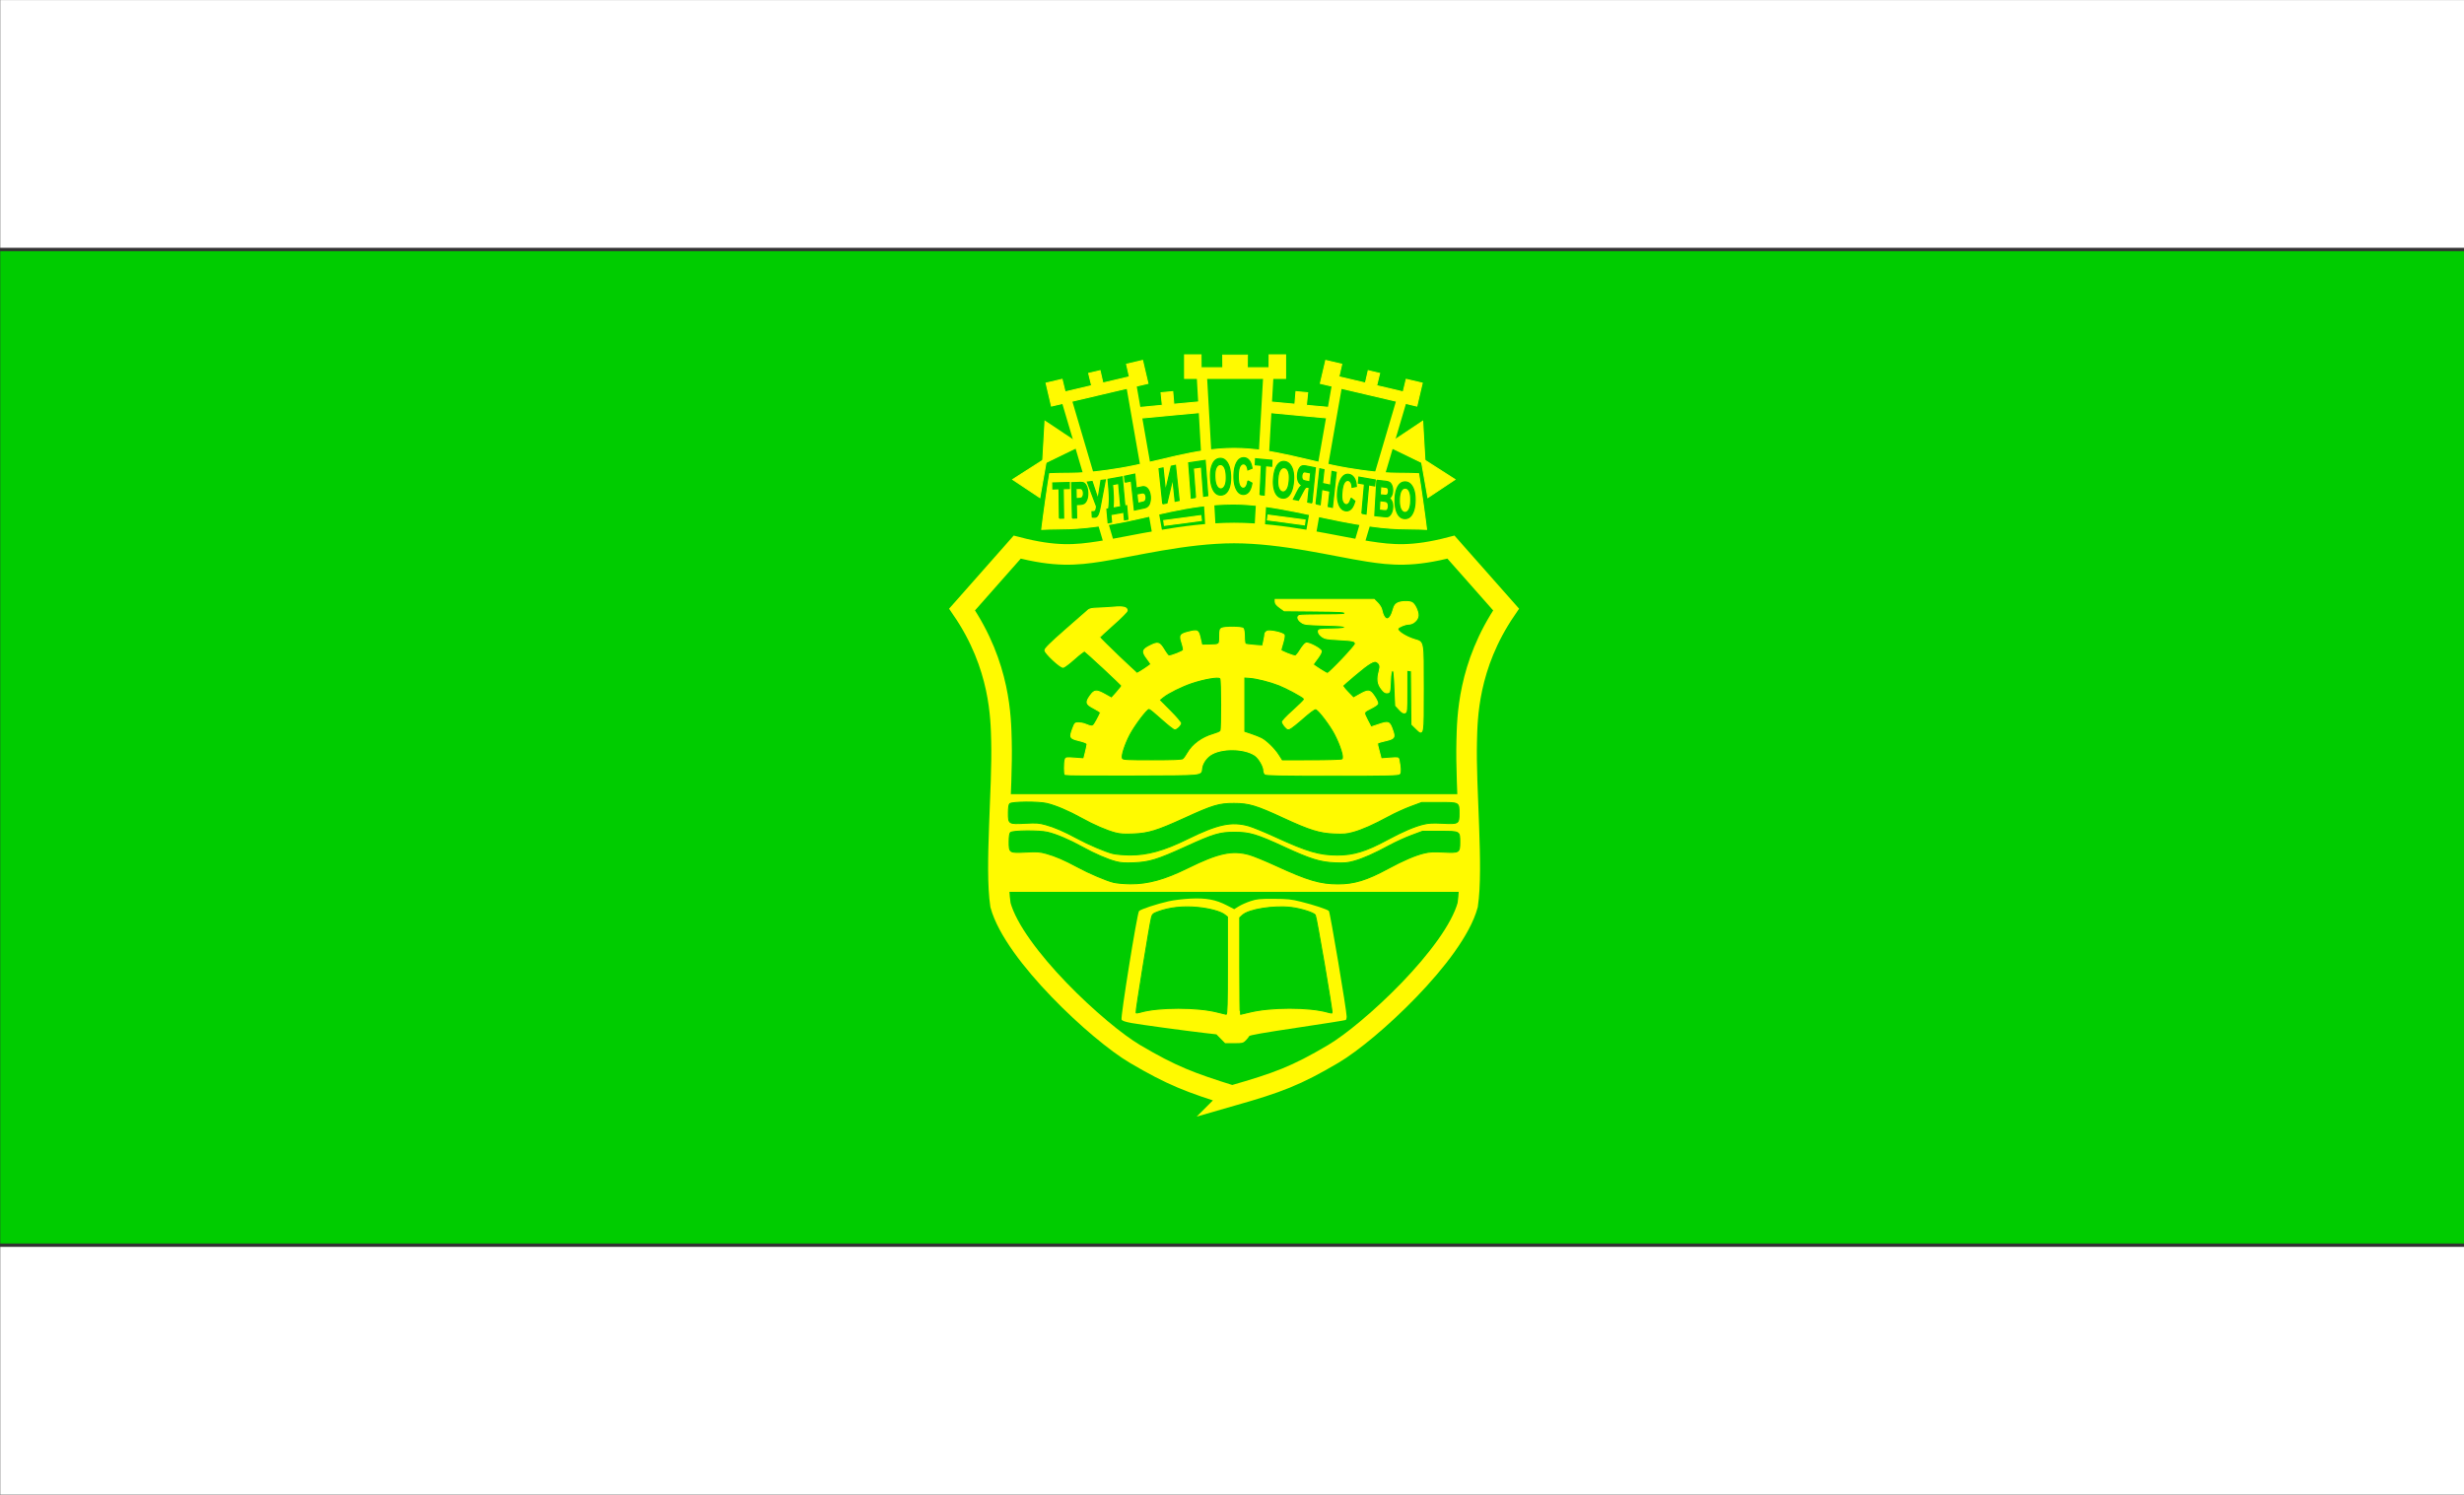
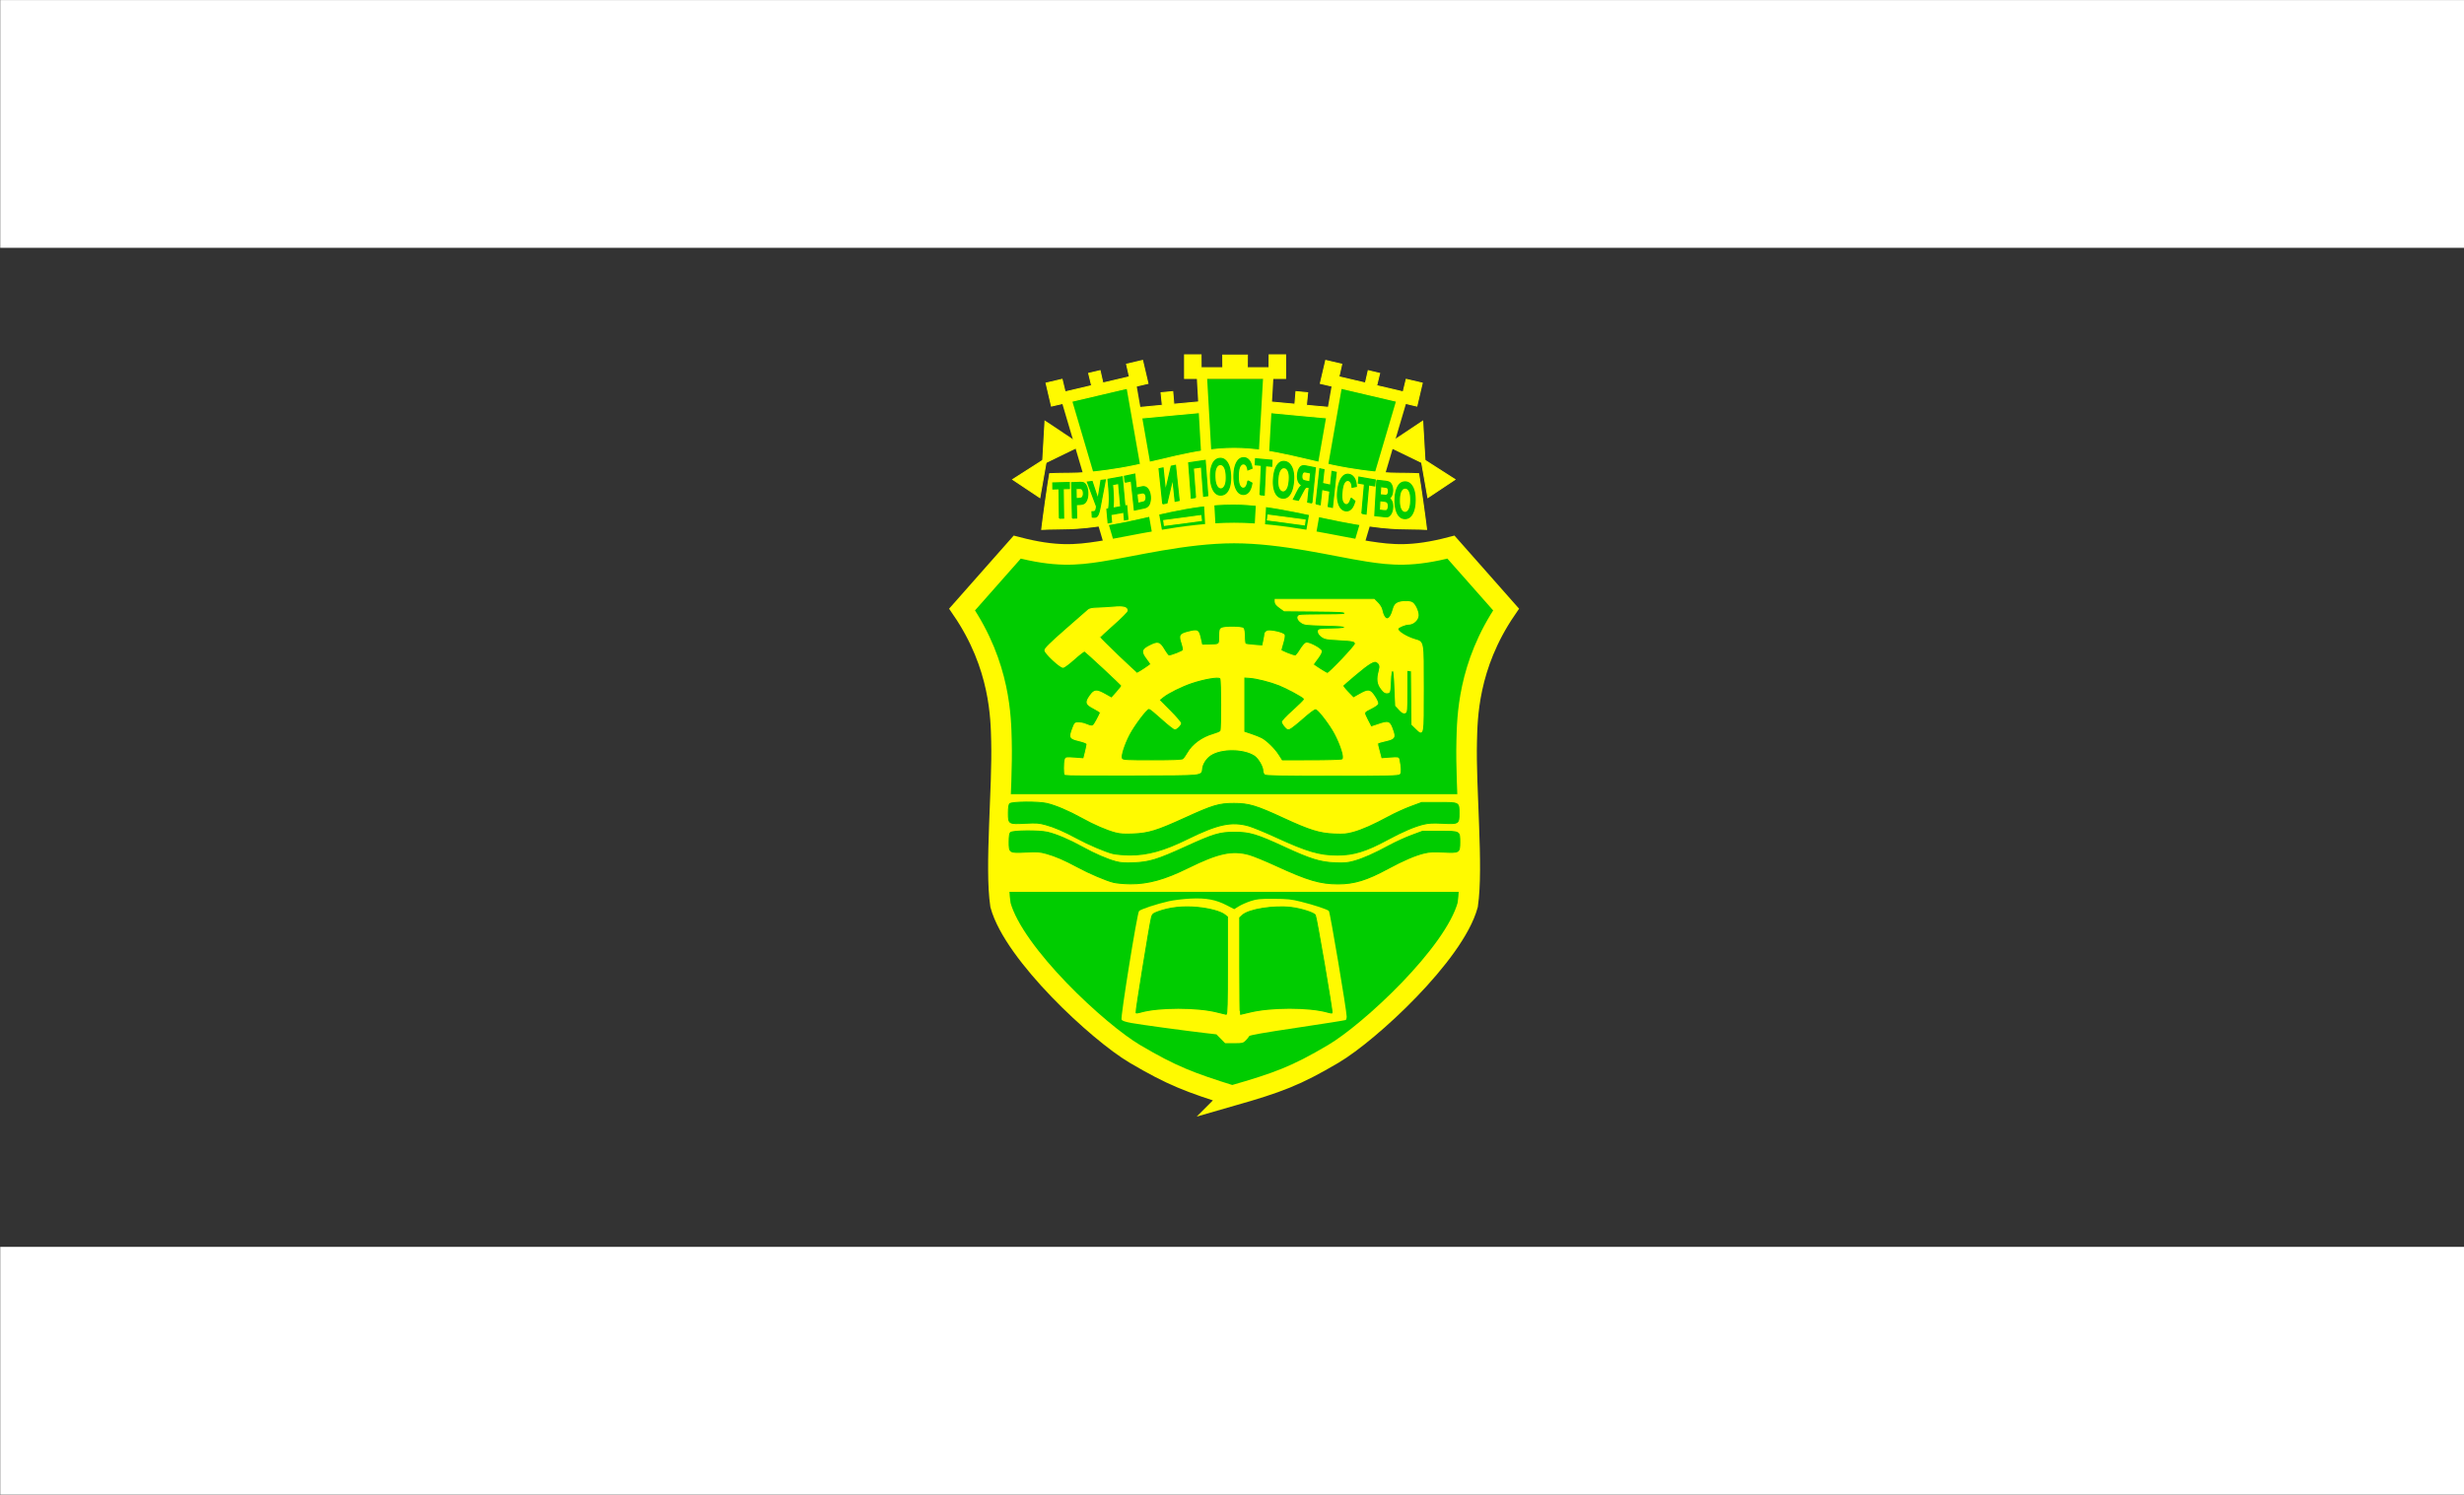
<svg xmlns="http://www.w3.org/2000/svg" height="429" width="707.09" version="1.0">
  <rect width="100%" height="100%" fill="#333333" stroke="none" />
-   <path style="fill:#0c0;fill-opacity:1;fill-rule:evenodd;stroke:#0c0;stroke-width:.508;stroke-linecap:square;stroke-linejoin:miter;stroke-miterlimit:4;stroke-opacity:1" d="M128.935 265.502V121.298h359.321m0 0v144.204H128.935" transform="matrix(1.968 0 0 1.968 -253.178 -166.123)" />
  <path style="fill:#fff;fill-opacity:1;fill-rule:evenodd;stroke:#fff;stroke-width:.508;stroke-linecap:square;stroke-linejoin:miter;stroke-miterlimit:4;stroke-opacity:1" d="M128.935 120.298V84.671h359.321m0 0v35.627H128.935M128.935 302.128v-35.626h359.321m0 0v35.626H128.935" transform="matrix(1.968 0 0 1.968 -253.178 -166.123)" />
  <path d="m-285.343 87.294 67.68-6.267 5.432 124.916-50.552 8.355-22.56-127.004zM-91.285 88.756l-67.68-6.267-5.43 124.916 50.55 8.356 22.56-127.005z" style="fill:#0c0;fill-opacity:1;fill-rule:evenodd;stroke:#0c0;stroke-width:1px;stroke-linecap:butt;stroke-linejoin:miter;stroke-opacity:1" transform="matrix(.295 0 0 .295 409.9 92.889)" />
  <path d="m-252.792 89.31 48.556-4.541-16.986-8.843-26.407 2.469-1.053-12.274-5.673.53-5.674.531 1.241 12.256-26.407 2.47-15.052 11.839 47.455-4.438zM-124.685 89.31l-48.556-4.541 16.987-8.843 26.407 2.469 1.053-12.274 5.673.53 5.673.531-1.24 12.256 26.407 2.47 15.052 11.839-47.456-4.438z" style="fill:#fffa00;fill-opacity:1;fill-rule:evenodd;stroke:#fffa00;stroke-width:1px;stroke-linecap:square;stroke-linejoin:miter;stroke-opacity:1" transform="matrix(.295 0 0 .295 409.9 92.889)" />
  <path d="m-89.225 61.724-29.69 169.259 21.82 5.12 21.82 5.121 48.707-164.796" style="fill:#0c0;fill-opacity:1;fill-rule:evenodd;stroke:#fffa00;stroke-width:10;stroke-linecap:square;stroke-linejoin:miter;stroke-miterlimit:4;stroke-dasharray:none;stroke-opacity:1" transform="matrix(.295 0 0 .295 409.9 92.889)" />
  <path d="M-57.622 69.271-105.1 58.13l5.243-22.34 15.571 3.655-2.777 12.25 25.82 6.06 2.723-12.015 5.547 1.302 5.548 1.301-2.907 11.972 25.821 6.06 2.962-12.207 15.572 3.654-5.243 22.34-46.402-10.89z" style="fill:#fffa00;fill-opacity:1;fill-rule:evenodd;stroke:#fffa00;stroke-width:1px;stroke-linecap:square;stroke-linejoin:miter;stroke-opacity:1" transform="matrix(.295 0 0 .295 409.9 92.889)" />
  <path d="m-220.207 53.692 9.767 171.565h44.825l9.767-171.565" style="fill:#0c0;fill-opacity:1;fill-rule:evenodd;stroke:#fffa00;stroke-width:10;stroke-linecap:square;stroke-linejoin:miter;stroke-miterlimit:4;stroke-dasharray:none;stroke-opacity:1" transform="matrix(.295 0 0 .295 409.9 92.889)" />
  <path d="M-188.527 53.277h49.628V30.331h-15.995l-.094 12.56h-21.14l.095-12.319H-200.022l.095 12.319h-21.14l-.094-12.56h-15.995v22.946h48.629z" style="fill:#fffa00;fill-opacity:1;fill-rule:evenodd;stroke:#fffa00;stroke-width:1px;stroke-linecap:square;stroke-linejoin:miter;stroke-opacity:1" transform="matrix(.295 0 0 .295 409.9 92.889)" />
  <path d="m-288.657 61.724 29.69 169.259-21.82 5.12-21.82 5.121-48.706-164.796" style="fill:#0c0;fill-opacity:1;fill-rule:evenodd;stroke:#fffa00;stroke-width:10;stroke-linecap:square;stroke-linejoin:miter;stroke-miterlimit:4;stroke-dasharray:none;stroke-opacity:1" transform="matrix(.295 0 0 .295 409.9 92.889)" />
  <path d="m-320.26 69.271 47.479-11.142-5.243-22.34-15.572 3.655 2.778 12.25-25.82 6.06-2.723-12.015-5.548 1.302-5.547 1.301 2.906 11.972-25.82 6.06-2.962-12.207-15.572 3.654 5.243 22.34 46.402-10.89z" style="fill:#fffa00;fill-opacity:1;fill-rule:evenodd;stroke:#fffa00;stroke-width:1px;stroke-linecap:square;stroke-linejoin:miter;stroke-opacity:1" transform="matrix(.295 0 0 .295 409.9 92.889)" />
  <path d="M-189.569 175.481c-45.424.16-79.613 13.013-118.04 19.403-38.427 6.39-47.712 4.185-68.528 5.28 1.316-11.39 6.02-44.796 7.716-54.207 20.655-1.047 29.94 1.158 68.367-5.232 38.427-6.39 71.75-19.243 111.113-19.403 39.364.16 72.687 13.013 111.114 19.403 38.427 6.39 47.711 4.185 68.367 5.232 1.696 9.411 6.4 42.817 7.716 54.207-20.816-1.095-30.101 1.11-68.528-5.28-38.427-6.39-80.531-19.242-119.297-19.403z" style="fill:#fffa00;fill-opacity:1;fill-rule:evenodd;stroke:#fffa00;stroke-width:1px;stroke-linecap:butt;stroke-linejoin:miter;stroke-opacity:1" transform="matrix(.295 0 0 .295 409.9 92.889)" />
  <g style="fill:#fffa00;fill-opacity:1;stroke:#fffa00;stroke-opacity:1">
    <path style="fill:#fffa00;fill-opacity:1;fill-rule:evenodd;stroke:#fffa00;stroke-width:5.123px;stroke-linecap:square;stroke-linejoin:miter;stroke-opacity:1" d="M225.398-49.49h-81.5l81-184.65 81 184.65h-80.5z" transform="matrix(.048 .032 -.032 .048 282.138 135.388)" />
    <path style="fill:#fffa00;fill-opacity:1;fill-rule:evenodd;stroke:#fffa00;stroke-width:5.123px;stroke-linecap:square;stroke-linejoin:miter;stroke-opacity:1" d="M225.567-379.788H116.563L224.898-195.14l108.336-184.65H225.567z" transform="matrix(.048 .032 -.032 .048 282.138 135.388)" />
  </g>
  <g style="fill:#fffa00;fill-opacity:1;stroke:#fffa00;stroke-opacity:1">
    <path style="fill:#fffa00;fill-opacity:1;fill-rule:evenodd;stroke:#fffa00;stroke-width:5.123px;stroke-linecap:square;stroke-linejoin:miter;stroke-opacity:1" d="M225.398-49.49h-81.5l81-184.65 81 184.65h-80.5z" transform="matrix(-.048 .032 .032 .048 426.017 135.388)" />
    <path style="fill:#fffa00;fill-opacity:1;fill-rule:evenodd;stroke:#fffa00;stroke-width:5.123px;stroke-linecap:square;stroke-linejoin:miter;stroke-opacity:1" d="M225.567-379.788H116.563L224.898-195.14l108.336-184.65H225.567z" transform="matrix(-.048 .032 .032 .048 426.017 135.388)" />
  </g>
  <path transform="matrix(.293 -.039 .039 .293 409.9 92.889)" style="fill:#fffa00;fill-opacity:1;fill-rule:nonzero;stroke:#fffa00;stroke-width:1;stroke-linecap:square;stroke-linejoin:miter;stroke-miterlimit:4;stroke-dasharray:none;stroke-dashoffset:0;stroke-opacity:1" d="M-279.91 155.591h36.338v4.785h-36.338z" />
  <path transform="matrix(-.293 -.039 -.039 .293 409.9 92.889)" style="fill:#fffa00;fill-opacity:1;fill-rule:nonzero;stroke:#fffa00;stroke-width:1;stroke-linecap:square;stroke-linejoin:miter;stroke-miterlimit:4;stroke-dasharray:none;stroke-dashoffset:0;stroke-opacity:1" d="M93.461 204.754h36.338v4.785H93.461z" />
  <path d="m-358.896 189.292-.387-28.646-5.974.159-.079-5.833 15.98-.426.079 5.833-5.957.159.387 28.646-4.05.108m12.662-.072-.736-34.47 6.524-.276c2.43-.102 4.023-.005 4.778.293 1.204.483 2.21 1.578 3.017 3.285.817 1.707 1.256 3.932 1.314 6.675.053 2.493-.236 4.6-.87 6.32-.633 1.706-1.444 2.925-2.433 3.657-.989.716-2.71 1.126-5.164 1.23l-2.66.112.278 13.003-4.048.17m3.436-28.809.21 9.782 2.241-.095c1.506-.064 2.523-.256 3.052-.576.54-.32.974-.873 1.304-1.655.329-.799.481-1.762.457-2.89-.024-1.145-.223-2.102-.597-2.87-.374-.77-.825-1.276-1.355-1.52s-1.643-.33-3.338-.26l-1.974.084m20.031 17.465-8.898-23.75 4.534-.556 5.758 17.264 2.929-18.328 4.184-.513-5.132 26.934c-.636 3.289-1.303 5.63-2 7.022-.698 1.392-1.592 2.154-2.68 2.288-1.046.128-1.988.102-2.828-.079l-.318-5.132c.67-.019 1.178-.05 1.523-.092.978-.12 1.643-.493 1.996-1.118.365-.628.675-1.94.932-3.94m27.522-.489 1.726-.31 1.206 13.23-3.303.594-.679-7.443-12.599 2.27.679 7.442-3.304.595-1.206-13.23 1.66-.298c.435-2.514.674-5.497.72-8.952.044-3.455-.24-8.542-.852-15.262l-.417-4.574 13.778-2.481 2.59 28.42m-6.082-21.933-5.943 1.07c.92 10.095 1.061 17.746.422 22.952l7.587-1.366-2.066-22.656m6.328-1.197-.62-5.745 9.978-2.125 1.462 13.56 5.66-1.206c2.106-.45 3.886.155 5.34 1.812 1.452 1.642 2.346 4.013 2.68 7.114.276 2.558.009 5.002-.8 7.332-.812 2.314-2.48 3.74-5.007 4.278l-9.663 2.059-3.057-28.352-5.973 1.273m11.442 11.457.97 9.001 4.203-.895c1.126-.24 1.924-.529 2.395-.867.482-.341.855-.92 1.116-1.737.273-.82.356-1.725.249-2.718-.33-3.054-1.851-4.292-4.565-3.714l-4.368.93m25.201 9.577-3.6-34.112 3.824-.798 2.4 22.734 5.645-24.411 4.023-.839 3.6 34.112-3.824.798-2.347-22.245-5.682 23.919-4.039.842m31.828-6.183-4.028.596-2.566-34.296 15.977-2.363 2.567 34.297-4.011.593-2.134-28.518-7.94 1.173 2.135 28.518m14.663-19.256c-.154-4.103.149-7.51.908-10.22.769-2.727 1.825-4.792 3.17-6.195 1.343-1.403 3.007-2.178 4.99-2.324 2.875-.213 5.272 1.156 7.193 4.108 1.931 2.95 3.004 7.276 3.218 12.976.216 5.764-.574 10.337-2.369 13.72-1.575 2.991-3.805 4.593-6.69 4.807-2.909.215-5.257-1.032-7.045-3.742-2.038-3.1-3.163-7.477-3.375-13.13m4.17-.545c.148 3.963.794 6.898 1.938 8.808 1.144 1.894 2.507 2.783 4.089 2.666 1.593-.118 2.877-1.195 3.85-3.23.974-2.05 1.384-5.112 1.232-9.184-.15-3.993-.773-6.907-1.87-8.742-1.085-1.836-2.452-2.692-4.101-2.57-1.65.122-2.956 1.184-3.92 3.187s-1.37 5.025-1.219 9.065m32.142 3.607 3.913 2.212c-.649 3.846-1.695 6.65-3.14 8.412-1.443 1.747-3.209 2.601-5.295 2.563-2.622-.047-4.734-1.504-6.337-4.372-1.844-3.31-2.741-7.75-2.69-13.316.053-5.88 1.038-10.466 2.953-13.757 1.667-2.856 3.883-4.259 6.65-4.209 2.253.04 4.129 1.157 5.626 3.348 1.068 1.556 1.84 3.852 2.314 6.887l-4.03 1.575c-.24-1.871-.74-3.307-1.501-4.309-.75-1.017-1.643-1.535-2.681-1.554-1.484-.026-2.702.861-3.656 2.663-.954 1.803-1.45 4.797-1.488 8.984-.04 4.344.39 7.441 1.288 9.292s2.078 2.79 3.54 2.816c1.07.02 2.002-.544 2.793-1.69.792-1.162 1.372-3.01 1.741-5.545m11.804 13.496 1.35-28.588-5.96-.557.274-5.82 15.947 1.488-.275 5.82-5.944-.554-1.351 28.589-4.041-.378m13.162-15.775c.32-4.085 1.01-7.378 2.069-9.88 1.072-2.517 2.352-4.315 3.84-5.395 1.487-1.08 3.218-1.467 5.192-1.162 2.861.442 5.07 2.337 6.626 5.685 1.568 3.35 2.13 7.863 1.687 13.537-.449 5.737-1.753 10.071-3.913 13.003-1.897 2.594-4.282 3.67-7.155 3.226-2.894-.447-5.069-2.21-6.523-5.29-1.655-3.522-2.263-8.097-1.823-13.724m4.177.408c-.308 3.944-.007 6.988.903 9.132.91 2.129 2.154 3.315 3.729 3.558 1.586.245 2.976-.526 4.17-2.314 1.197-1.803 1.953-4.731 2.27-8.784.31-3.975.03-6.992-.841-9.052-.86-2.058-2.112-3.213-3.753-3.467-1.642-.253-3.053.5-4.234 2.257-1.181 1.758-1.93 4.648-2.244 8.67m33.068 23.356 3.428-34.147-8.468-1.68c-2.165-.43-3.743-.426-4.733.011-.99.422-1.858 1.334-2.608 2.738-.747 1.388-1.227 3.138-1.44 5.25-.268 2.67-.03 4.911.712 6.721.753 1.813 1.948 3.095 3.585 3.847a10.985 10.985 0 0 0-2.425 2.441c-.666.914-1.62 2.61-2.86 5.087l-3.088 6.182 4.789.95 3.662-6.852c1.32-2.478 2.2-4.014 2.643-4.607.444-.609.889-.996 1.334-1.161.446-.18 1.133-.18 2.061.005l.829.164-1.431 14.256 4.01.795m-2.032-20.501-2.983-.592c-1.823-.361-2.972-.7-3.447-1.016-.474-.332-.831-.87-1.072-1.614-.24-.745-.304-1.684-.19-2.818.109-1.087.35-1.926.726-2.517.376-.606.842-.98 1.397-1.124.393-.096 1.49.034 3.29.391l3.149.625-.87 8.665m6.095 21.405 3.706-34.09 4.003.86-1.458 13.417 7.874 1.692 1.459-13.418 4.02.864-3.706 34.09-4.02-.864 1.62-14.905-7.874-1.692-1.62 14.906-4.004-.86m34.092-5.57 3.67 2.922c-1.006 3.691-2.307 6.276-3.905 7.753-1.596 1.462-3.426 1.98-5.49 1.554-2.595-.536-4.55-2.374-5.87-5.515-1.515-3.625-1.985-8.192-1.41-13.7.608-5.819 2.016-10.18 4.225-13.085 1.921-2.52 4.25-3.497 6.988-2.933 2.23.46 3.983 1.916 5.261 4.367.912 1.742 1.46 4.16 1.644 7.258l-4.144.81c-.061-1.9-.422-3.416-1.081-4.551-.647-1.148-1.484-1.828-2.51-2.04-1.469-.303-2.76.35-3.875 1.959-1.116 1.608-1.89 4.484-2.322 8.627-.45 4.298-.316 7.448.4 9.45.715 2.002 1.796 3.152 3.242 3.45 1.06.22 2.036-.166 2.929-1.154.894-1.005 1.643-2.728 2.248-5.171m10.517 14.822 2.522-28.431-5.929-1.04.514-5.788 15.86 2.78-.514 5.788-5.912-1.036-2.522 28.432-4.02-.705m14.541-32.17 8.024.907c2.19.248 3.715.704 4.572 1.368.858.663 1.552 1.74 2.082 3.232.53 1.492.744 3.137.64 4.934-.094 1.657-.442 3.128-1.041 4.414-.6 1.27-1.334 2.177-2.205 2.724 1.156.728 2.027 1.85 2.612 3.363.596 1.515.834 3.304.716 5.368-.143 2.5-.692 4.57-1.648 6.209-.955 1.622-2.028 2.57-3.219 2.845-.828.19-2.72.117-5.679-.218l-6.823-.772 1.969-34.374m3.71 6.178-.456 7.948 2.669.302c1.601.182 2.593.255 2.976.22.699-.08 1.261-.424 1.688-1.037.428-.628.674-1.513.74-2.654.058-1.016-.056-1.855-.343-2.517-.275-.676-.636-1.118-1.083-1.326-.436-.206-1.721-.43-3.856-.672l-2.336-.264m-.783 13.67-.526 9.191 3.753.425c1.646.186 2.71.188 3.19.007.481-.197.898-.63 1.25-1.298.363-.683.576-1.571.639-2.666.064-1.125-.055-2.067-.359-2.825-.291-.772-.713-1.324-1.265-1.653-.54-.345-1.677-.615-3.412-.811l-3.27-.37m14.771-.468c.057-4.108.533-7.475 1.429-10.102.907-2.641 2.067-4.594 3.479-5.857s3.111-1.868 5.097-1.814c2.878.079 5.199 1.687 6.963 4.826 1.776 3.138 2.624 7.561 2.545 13.269-.08 5.77-1.101 10.251-3.065 13.444-1.724 2.824-4.03 4.196-6.92 4.117-2.911-.08-5.19-1.562-6.835-4.446-1.873-3.298-2.771-7.777-2.693-13.437m4.187-.121c-.055 3.967.439 6.96 1.482 8.981 1.044 2.005 2.358 3.03 3.942 3.072 1.595.044 2.93-.9 4.006-2.831 1.076-1.947 1.642-4.959 1.698-9.035.056-3.999-.417-6.968-1.416-8.91-.989-1.94-2.309-2.933-3.96-2.978-1.65-.045-3.008.883-4.072 2.783s-1.624 4.873-1.68 8.918" style="font-size:40.701px;font-style:normal;font-variant:normal;font-weight:700;font-stretch:normal;text-align:start;line-height:100%;writing-mode:lr-tb;text-anchor:start;fill:#0c0;fill-opacity:1;stroke:#0c0;stroke-width:1.154px;stroke-linecap:butt;stroke-linejoin:miter;stroke-opacity:1;font-family:Arial Narrow" transform="matrix(.295 0 0 .295 409.9 92.889)" />
  <path d="M-414.517 191.402c24.867-1.047 36.045 1.158 82.306-5.232 46.26-6.39 85.313-14.988 132.702-15.149 47.389.16 88.569 8.76 134.83 15.149 46.26 6.39 57.438 4.185 82.305 5.232" style="fill:none;fill-opacity:1;fill-rule:evenodd;stroke:none;stroke-width:1px;stroke-linecap:butt;stroke-linejoin:miter;stroke-opacity:1" transform="matrix(.295 0 0 .295 409.9 92.889)" />
  <path style="fill:#0c0;fill-opacity:1;stroke:#fffa00;stroke-width:20;stroke-miterlimit:4;stroke-opacity:1" d="M-190.957 751.142c-40.91-12.874-58.244-19.295-94.483-40.676-35.554-20.977-117.728-97.055-130.822-144.9-5.509-36.922 2.214-113.102.967-159.637-.586-21.85-.856-72.99-38.31-127.825l53.638-60.707c37.21 9.725 57.51 7.746 80.257 4.223 32.812-5.08 82.375-17.868 130.704-17.946 48.33.078 97.892 12.865 130.705 17.946 22.746 3.523 43.046 5.502 80.256-4.223l53.638 60.707C38.139 332.94 37.869 384.08 37.283 405.93c-1.247 46.535 6.476 122.715.967 159.638-13.094 47.844-95.268 123.922-130.822 144.9-36.239 21.38-53.572 27.801-98.385 40.675z" transform="matrix(.295 0 0 .295 409.9 92.889)" />
  <path style="fill:#fffa00;fill-opacity:1;stroke:#fffa00;stroke-opacity:1" d="M-353.333 438.655c-.85-.851-.857-11.053-.009-14.223.628-2.346.77-2.372 9.358-1.724l8.721.659 1.628-6.482c.896-3.565 1.628-7.116 1.628-7.89 0-.928-2.644-2.052-7.75-3.295-9.084-2.21-9.495-2.983-6.226-11.72 2-5.344 2.31-5.666 5.483-5.666 1.85 0 4.63.498 6.178 1.107 8.197 3.223 7.899 3.318 11.77-3.724 1.95-3.549 3.545-6.837 3.545-7.308 0-.471-2.923-2.368-6.496-4.216-7.699-3.98-8.165-5.719-3.334-12.445 3.943-5.491 5.98-5.62 14.402-.911l6.263 3.503 5.095-5.716c2.802-3.144 4.977-6.03 4.833-6.413-.482-1.28-35.01-33.373-36.222-33.667-.657-.16-5.21 3.319-10.118 7.73-4.907 4.41-9.763 8.028-10.79 8.04-2.932.032-17.633-13.73-17.633-16.506 0-1.76 4.862-6.578 20.25-20.069 11.138-9.764 21.062-18.442 22.055-19.283 1.184-1.004 4.109-1.577 8.5-1.665 3.682-.074 10.773-.493 15.757-.931 9.732-.856 13.438.05 13.438 3.285 0 .98-5.902 6.94-13.52 13.652-7.437 6.552-13.4 12.165-13.25 12.475.855 1.776 35.788 35.21 36.483 34.917 2.493-1.054 13.287-8.245 13.287-8.853 0-.393-1.575-2.777-3.5-5.298-5.28-6.916-4.822-8.927 2.901-12.73 7.755-3.817 9.04-3.395 13.781 4.534 1.807 3.02 3.768 5.492 4.358 5.492 2.61 0 13.663-4.365 14.13-5.58.283-.74-.234-3.602-1.15-6.36-2.746-8.267-2.185-9.271 6.365-11.39 8.875-2.199 9.41-1.877 11.355 6.83l1.34 6 7.19-.135c10.323-.195 10.23-.12 10.23-8.298 0-5.894.305-7.16 1.935-8.032 2.739-1.466 19.366-1.334 20.865.165.696.696 1.2 4.032 1.2 7.941 0 3.708.427 7.005.95 7.328.52.322 4.52.861 8.886 1.198l7.939.612 1.113-5.188c.612-2.854 1.112-5.826 1.112-6.605 0-.778.887-1.89 1.97-2.47 2.586-1.384 15.918 1.528 16.734 3.655.312.813-.28 4.258-1.318 7.654-1.037 3.396-1.886 6.56-1.886 7.03 0 .9 11.81 5.645 14.05 5.645.718 0 2.93-2.675 4.917-5.945 1.986-3.27 4.487-6.223 5.558-6.563 2.573-.816 14.353 5.396 14.805 7.808.185.99-1.501 4.182-3.747 7.093-2.245 2.91-4.083 5.548-4.083 5.86 0 .711 12.654 8.747 13.774 8.747 1.873 0 27.226-26.749 27.226-28.726 0-2.908-1.826-3.368-16.5-4.147-11.557-.614-13.36-.958-16.25-3.097-2.014-1.491-3.25-3.274-3.25-4.688 0-2.242.223-2.287 12.75-2.562 10.543-.231 12.75-.54 12.75-1.78 0-1.265-3.055-1.578-19.5-2-18.372-.47-19.688-.634-22.75-2.818-3.472-2.476-4.26-5.58-1.668-6.575.87-.334 11.253-.607 23.073-.607 19.93 0 21.468-.127 21.155-1.75-.31-1.612-2.65-1.77-29.68-2.015l-29.345-.265-4.392-3.155c-3.031-2.176-4.393-3.876-4.393-5.484v-2.33h96.2l3.341 3.34c1.838 1.838 3.62 4.65 3.962 6.25 2.662 12.49 8.06 12.331 11.441-.335.816-3.057 1.947-4.665 4.045-5.75 3.344-1.73 11.23-1.994 14.074-.472 2.683 1.436 5.937 8.198 5.937 12.337 0 4.302-4.6 8.63-9.175 8.63-3.118 0-9.412 2.522-10.439 4.184-1.449 2.344 7.335 8.16 16.432 10.881 8.505 2.543 8.182.668 8.182 47.6 0 46.781.172 45.837-7.054 38.781l-3.913-3.821-.266-26.063-.267-26.063-2.25-.32-2.25-.319v20.453c0 19.523-.09 20.476-1.974 20.97-1.398.365-2.973-.59-5.396-3.272l-3.422-3.788-.734-17.16c-.643-15.042-.933-17.122-2.354-16.851-1.331.254-1.709 2.177-2.12 10.798-.49 10.294-.546 10.495-3.003 10.782-1.936.226-3.24-.665-5.75-3.932-3.64-4.735-4.178-9.351-2.028-17.388 1.283-4.798.707-6.855-2.482-8.867-2.594-1.636-7.702 1.42-20.778 12.429-6.515 5.486-12.064 10.326-12.33 10.757-.266.43 1.974 3.32 4.979 6.421l5.462 5.64 6.061-3.427c8.502-4.805 10.08-4.583 14.479 2.041 2.004 3.019 3.373 6.136 3.057 6.96-.315.82-2.956 2.689-5.87 4.151-8.314 4.174-8.159 3.753-4.25 11.516 1.913 3.798 3.627 6.906 3.81 6.906.181 0 2.97-.908 6.198-2.018 11.07-3.81 11.78-3.51 15.047 6.324 2.05 6.174 1.199 7.218-7.561 9.262-3.458.806-6.644 1.687-7.081 1.957-.437.27-.41 1.95.06 3.733.468 1.783 1.349 5.156 1.956 7.495l1.103 4.253 8.406-.646c8.287-.637 8.412-.613 8.906 1.747 1.46 6.983 1.672 12.112.558 13.456-1.015 1.222-10.783 1.437-65.371 1.437-48.583 0-64.47-.291-65.378-1.2-.66-.66-1.204-2.122-1.21-3.25-.02-4.187-4.764-12.372-8.664-14.947-10.792-7.124-33.078-7.288-43.42-.319-4.31 2.906-7.702 7.961-8.435 12.578-1.145 7.208 4.664 6.611-67.156 6.895-35.732.142-65.27-.046-65.64-.416z" transform="matrix(.295 0 0 .295 409.9 92.889)" />
  <path style="fill:#0c0;fill-opacity:1;stroke:#0c0;stroke-opacity:1" d="M-238.856 423.064c.842-.687 2.703-3.312 4.135-5.833 4.753-8.368 14.291-15.355 25.214-18.47 3.3-.942 6.331-2.215 6.735-2.83 1.018-1.547.93-48.81-.095-50.424-1.121-1.77-15.529.713-27.371 4.716-9.47 3.202-22.575 9.702-27.269 13.526l-3 2.445 10.25 10.327c5.638 5.68 10.25 11.128 10.25 12.106 0 2.31-4.393 6.687-6.712 6.687-.993 0-6.75-4.487-12.796-9.97-6.045-5.484-11.522-9.984-12.171-10-2.05-.052-14.186 16.102-18.78 24.996-4.772 9.24-8.188 19.845-7.212 22.388.536 1.397 3.996 1.586 28.949 1.586 21.188 0 28.727-.315 29.873-1.25zM-84.126 423.409c1.963-1.243-1.724-13.064-7.52-24.111-4.399-8.383-15.16-22.586-17.914-23.642-.844-.324-5.633 3.203-11.957 8.809-5.803 5.142-11.707 9.79-13.12 10.328-2.243.853-2.943.563-5.47-2.266-1.595-1.784-2.9-4.103-2.9-5.153 0-1.167 4.255-5.711 10.937-11.683 6.014-5.376 10.74-10.092 10.5-10.48-.992-1.604-16.492-9.973-23.869-12.887-8.815-3.483-21.688-6.727-28.568-7.2l-4.5-.31v51.815l6.528 2.202c3.59 1.21 8.048 2.988 9.907 3.95 4.926 2.547 12.815 10.249 16.679 16.283l3.362 5.25 28.262-.015c15.544-.009 28.884-.409 29.643-.89z" transform="matrix(.295 0 0 .295 409.9 92.889)" />
  <path style="fill:#fffa00;fill-opacity:1;stroke:none;stroke-opacity:1" d="m-201.95 695.704-4.243-4.303-10.898-1.25c-19.103-2.19-62.586-8.116-71.67-9.767-6.166-1.12-9.05-2.111-9.705-3.335-1.146-2.141 15.136-103.324 16.986-105.552 1.433-1.728 16.898-6.848 28.992-9.6 4.675-1.063 14.152-2.213 21.06-2.554 15.25-.755 24.573.977 35.385 6.572l7.172 3.712 4.441-2.765c2.443-1.521 7.592-3.798 11.442-5.06 6.122-2.008 8.943-2.289 22.5-2.241 13.373.047 16.986.425 26.336 2.752 12.793 3.184 25.674 7.443 27.37 9.05 1.156 1.097 17.294 96.948 17.294 102.72 0 1.543-.413 3.06-.916 3.371-.504.312-21.754 3.676-47.223 7.476-32.596 4.864-46.437 7.302-46.747 8.234-.243.728-1.683 2.565-3.201 4.083-2.59 2.59-3.296 2.76-11.447 2.76h-8.687l-4.242-4.303z" transform="matrix(.295 0 0 .295 409.9 92.889)" />
  <path style="fill:#0c0;fill-opacity:1;stroke:#0c0;stroke-opacity:1" d="M-195.488 624.579v-47.427l-2.638-2.075c-4-3.146-14.67-6.05-26.362-7.174-14.268-1.372-27.473.089-38.73 4.283-4.609 1.717-5.34 2.384-6.174 5.634-1.735 6.758-15.557 92.059-15.006 92.61.298.298 2.087.085 3.976-.473 17.713-5.24 56.162-5.239 75.783.002 3.658.977 7.213 1.837 7.9 1.912.985.107 1.25-9.944 1.25-47.292zM-174.712 670.037c21.021-5.358 58.922-5.392 77.157-.067 1.889.551 3.627.81 3.862.575.719-.72-15.198-93.707-16.297-95.21-1.732-2.368-13.976-6.224-23.4-7.37-16.909-2.056-41.301 1.793-47.444 7.486l-2.654 2.46v47.048c0 25.876.236 47.047.526 47.047.29 0 4.002-.886 8.25-1.969z" transform="matrix(.295 0 0 .295 409.9 92.889)" />
  <path style="fill:#fffa00;fill-opacity:1;fill-rule:nonzero;stroke:#fffa00;stroke-width:1;stroke-linecap:square;stroke-linejoin:miter;stroke-miterlimit:4;stroke-dasharray:none;stroke-dashoffset:0;stroke-opacity:1" d="M-410.878 458.239H32.865v94.012h-443.743z" transform="matrix(.295 0 0 .295 409.9 92.889)" />
  <path style="fill:#0c0;fill-opacity:1;stroke:#0c0;stroke-opacity:1" d="M-306.99 515.493c-6.97-1.685-23.898-8.905-35.002-14.93-12.246-6.642-21.769-10.764-30.244-13.09-6.708-1.84-8.791-1.99-19.869-1.434-16.27.817-16.435.717-16.435-9.927 0-5.218.446-8.266 1.325-9.061 2.196-1.985 27.751-2.188 35.934-.285 8.594 2 21.369 7.423 34.015 14.443 11.895 6.603 24.325 11.984 32.742 14.175 4.704 1.225 8.54 1.47 17.35 1.107 15.05-.619 23.01-3.07 50.095-15.427 27.65-12.615 33.27-14.29 47.969-14.29 14.488 0 21.557 2.12 48.203 14.45 25.422 11.764 35.007 14.732 49.427 15.308 9.224.368 12.013.123 18.321-1.607 8.766-2.405 19.66-7.23 34.535-15.295 5.923-3.21 15.591-7.625 21.485-9.808l10.717-3.97h16.666c19.955 0 19.565-.211 19.565 10.636 0 10.076-.44 10.34-15.94 9.573-9.667-.477-13.44-.287-18.6.937-8.69 2.062-20.604 7.163-35.183 15.065-20.646 11.19-32.905 14.959-48.626 14.948-17.444-.011-29.346-3.51-60.257-17.717-10.384-4.772-22.109-9.582-26.054-10.688-16.646-4.666-30.191-1.755-59.844 12.863-22.54 11.111-38.76 15.598-55.905 15.465-5.954-.046-13.289-.691-16.39-1.441z" transform="matrix(.295 0 0 .295 409.9 92.889)" />
  <path style="fill:#0c0;fill-opacity:1;stroke:#0c0;stroke-opacity:1" d="M-306.271 543.528c-6.97-1.685-23.898-8.905-35.002-14.93-12.247-6.642-21.769-10.764-30.244-13.09-6.709-1.84-8.791-1.99-19.87-1.434-16.27.816-16.435.717-16.435-9.927 0-5.218.446-8.266 1.326-9.061 2.196-1.985 27.751-2.188 35.934-.285 8.594 1.999 21.368 7.423 34.015 14.443 11.895 6.603 24.325 11.984 32.742 14.175 4.704 1.225 8.54 1.47 17.35 1.107 15.049-.619 23.01-3.07 50.095-15.427 27.65-12.615 33.27-14.29 47.968-14.29 14.488 0 21.558 2.12 48.204 14.45 25.422 11.764 35.007 14.732 49.427 15.308 9.224.368 12.012.123 18.32-1.607 8.767-2.405 19.662-7.23 34.535-15.295 5.924-3.211 15.592-7.625 21.486-9.808l10.716-3.97h16.667c19.955 0 19.565-.211 19.565 10.636 0 10.076-.44 10.34-15.94 9.573-9.667-.478-13.44-.288-18.601.937-8.69 2.062-20.603 7.163-35.182 15.065-20.646 11.19-32.905 14.959-48.626 14.948-17.445-.011-29.346-3.51-60.257-17.717-10.384-4.772-22.109-9.582-26.054-10.688-16.647-4.666-30.191-1.755-59.844 12.863-22.54 11.111-38.76 15.598-55.905 15.465-5.954-.046-13.29-.691-16.39-1.441z" transform="matrix(.295 0 0 .295 409.9 92.889)" />
</svg>